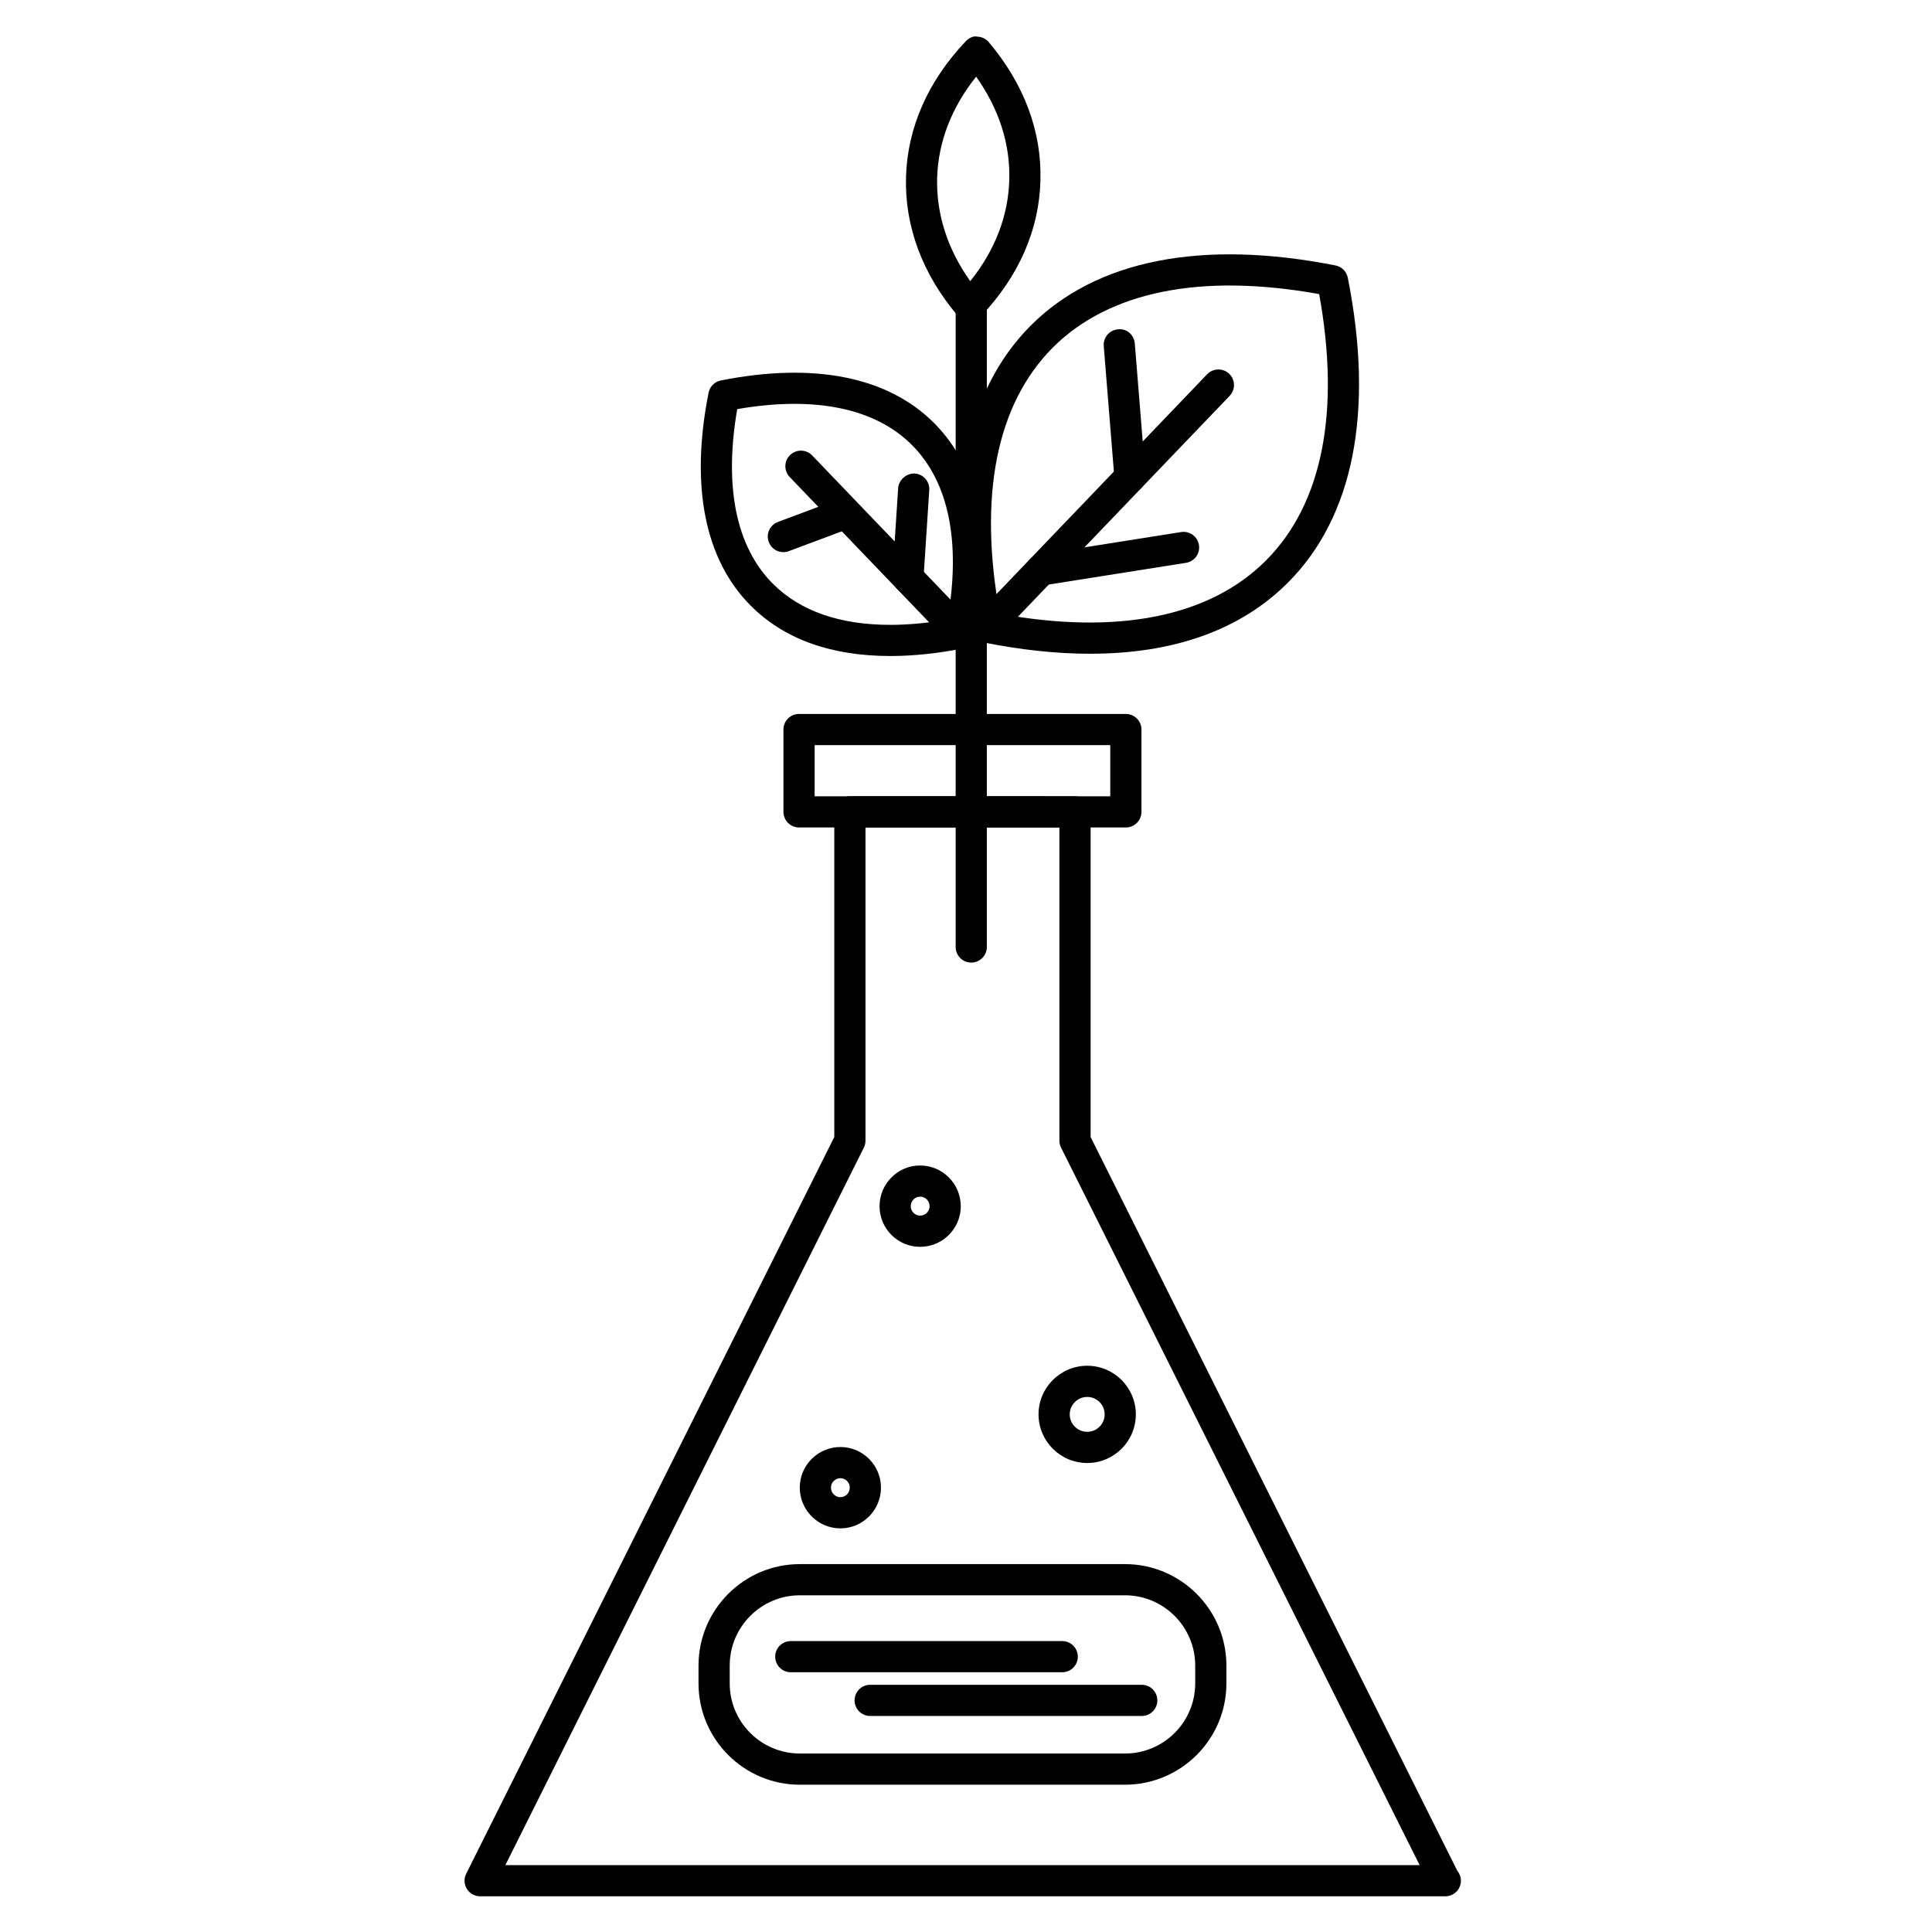
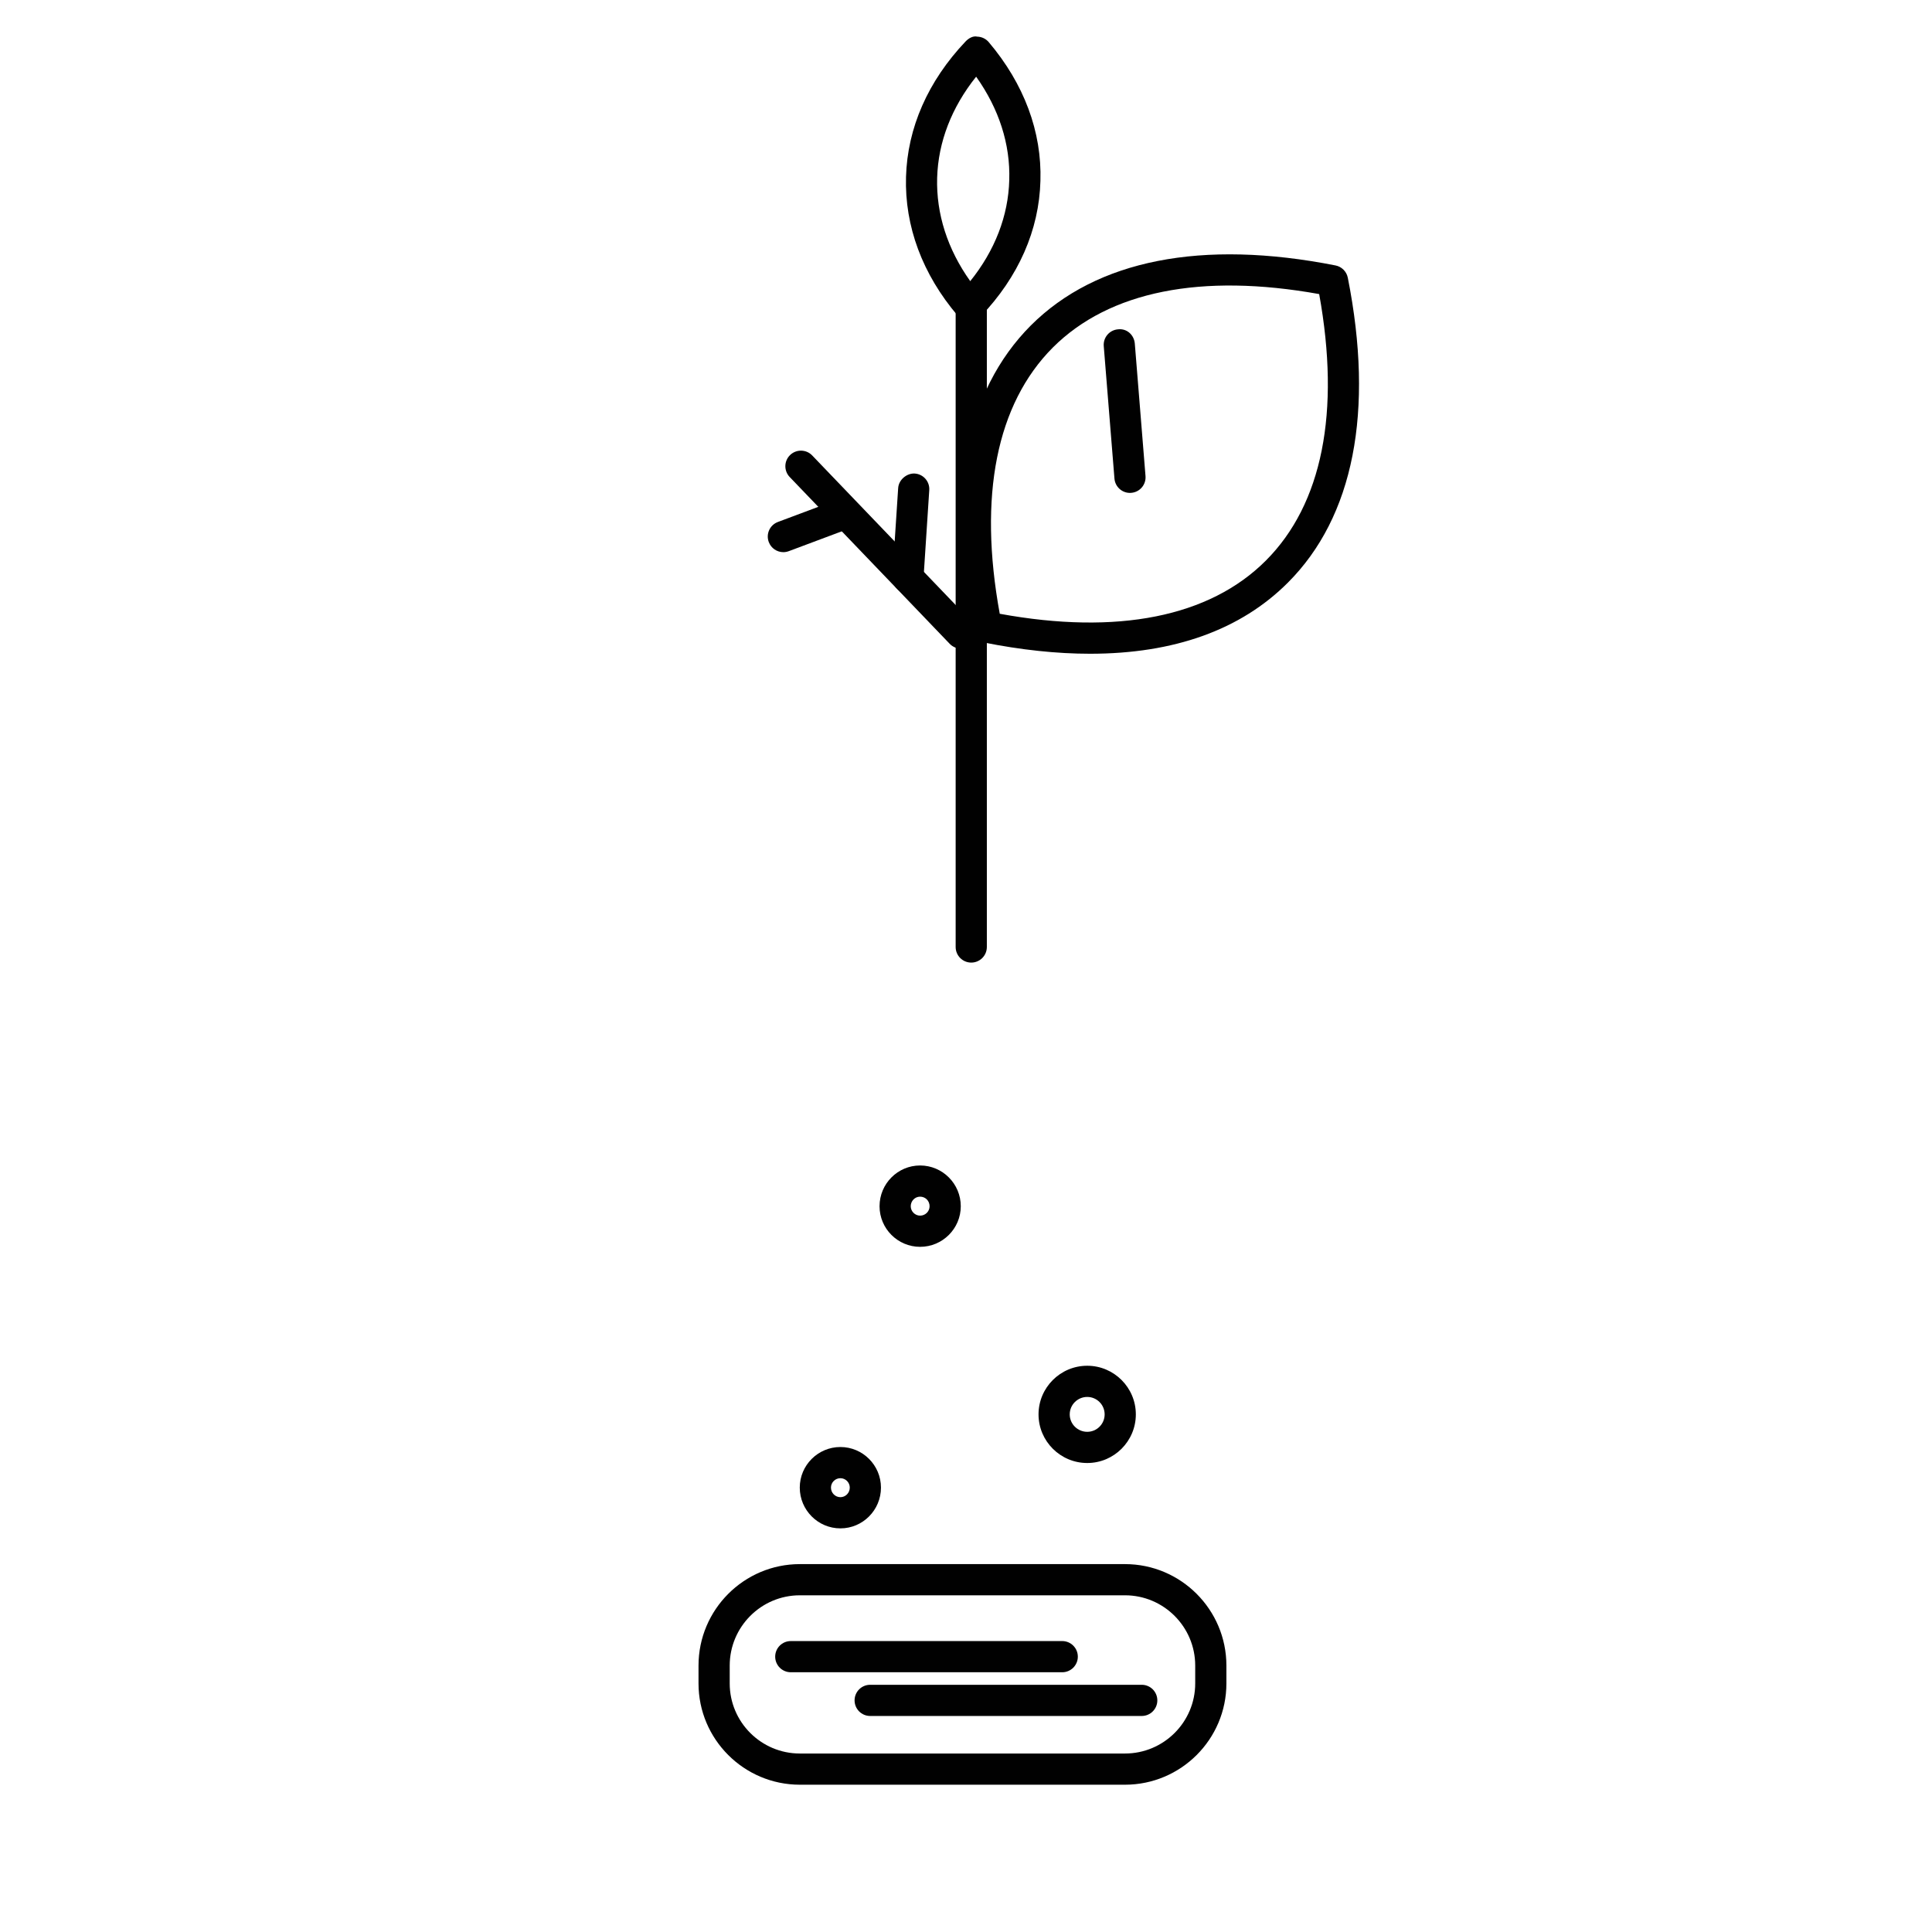
<svg xmlns="http://www.w3.org/2000/svg" version="1.1" id="Livello_1" x="0px" y="0px" width="280px" height="280px" viewBox="0 0 280 280" enable-background="new 0 0 280 280" xml:space="preserve">
  <g>
    <g>
      <g>
        <polygon fill="none" points="155.8,165.318 209.398,272.566 69.584,272.566 123.173,165.318 123.173,117.662 155.8,117.662         " />
      </g>
      <g>
-         <path fill="#010101" d="M209.466,274.826c-0.017,0.003-0.044,0.003-0.068,0H69.584c-0.784,0-1.51-0.407-1.921-1.073     c-0.411-0.665-0.451-1.497-0.098-2.196l53.347-106.773v-47.123c0-1.249,1.011-2.26,2.26-2.26H155.8c1.249,0,2.26,1.011,2.26,2.26     v47.123l53.137,106.328c0.329,0.394,0.53,0.899,0.53,1.453C211.727,273.815,210.715,274.826,209.466,274.826z M73.24,270.306     h132.503L153.78,166.329c-0.16-0.316-0.241-0.662-0.241-1.011v-45.395h-28.106v45.395c0,0.35-0.082,0.696-0.241,1.011     L73.24,270.306z" />
-       </g>
+         </g>
    </g>
    <g>
      <g>
        <rect x="115.804" y="105.729" fill="none" width="47.364" height="11.933" />
      </g>
      <g>
-         <path fill="#010101" d="M163.168,119.923h-47.364c-1.249,0-2.26-1.011-2.26-2.26v-11.933c0-1.249,1.011-2.26,2.26-2.26h47.364     c1.249,0,2.26,1.011,2.26,2.26v11.933C165.429,118.912,164.417,119.923,163.168,119.923z M118.065,115.402h42.843v-7.413h-42.843     V115.402z" />
-       </g>
+         </g>
    </g>
    <g>
      <path fill="#010101" d="M133.348,180.7c-3.241,0-5.878-2.641-5.878-5.882c0-3.258,2.637-5.909,5.878-5.909    c3.251,0,5.895,2.651,5.895,5.909C139.244,178.059,136.599,180.7,133.348,180.7z M133.348,173.43c-0.75,0-1.357,0.621-1.357,1.388    c0,0.74,0.621,1.361,1.357,1.361c0.76,0,1.375-0.611,1.375-1.361C134.723,174.037,134.119,173.43,133.348,173.43z" />
    </g>
    <g>
      <g>
        <path fill="none" d="M193.117,40.686c3.564,17.961,1.225,32.861-8.058,42.15c-9.273,9.286-24.162,11.641-42.1,8.047     c-3.584-17.931-1.229-32.834,8.037-42.123C160.273,39.498,175.169,37.146,193.117,40.686z" />
      </g>
      <g>
        <path fill="#010101" d="M157.968,94.746c-4.803,0-9.999-0.553-15.453-1.646c-0.893-0.18-1.592-0.879-1.772-1.775     c-3.866-19.339-0.872-34.609,8.655-44.16c9.513-9.503,24.807-12.514,44.156-8.695c0.896,0.176,1.599,0.879,1.779,1.775     c3.845,19.38,0.845,34.66-8.675,44.187C179.826,91.274,170.173,94.746,157.968,94.746z M144.891,88.952     c17.048,3.119,30.407,0.468,38.57-7.711c8.169-8.176,10.827-21.508,7.725-38.621c-17.085-3.075-30.434-0.407-38.594,7.739     C144.419,58.552,141.769,71.877,144.891,88.952z" />
      </g>
    </g>
    <g>
      <g>
        <path fill="none" d="M104.906,57.354c-2.434,12.283-0.828,22.503,5.509,28.846c6.36,6.364,16.573,7.969,28.846,5.535     c2.454-12.29,0.838-22.509-5.505-28.849C127.402,56.526,117.199,54.921,104.906,57.354z" />
      </g>
      <g>
-         <path fill="#010101" d="M129.031,95.075h-0.003c-8.583,0-15.385-2.451-20.211-7.277c-6.683-6.693-8.804-17.374-6.126-30.882     c0.177-0.899,0.879-1.602,1.778-1.778c13.512-2.675,24.196-0.543,30.886,6.153c6.704,6.696,8.818,17.377,6.123,30.886     c-0.18,0.896-0.882,1.598-1.779,1.775C135.938,94.699,132.35,95.075,129.031,95.075z M106.844,59.292     c-1.941,11.241-0.166,19.97,5.169,25.313c3.947,3.947,9.673,5.953,17.018,5.953l0,0c2.586,0,5.369-0.255,8.295-0.76     c1.958-11.234,0.184-19.967-5.169-25.313C126.818,59.139,118.072,57.347,106.844,59.292z" />
-       </g>
+         </g>
    </g>
    <g>
-       <path fill="#010101" d="M142.96,93.144c-0.563,0-1.127-0.21-1.565-0.628c-0.9-0.865-0.93-2.294-0.068-3.197l33.621-35.081    c0.869-0.896,2.301-0.923,3.197-0.068c0.9,0.866,0.93,2.295,0.068,3.197l-33.622,35.081    C144.148,92.91,143.554,93.144,142.96,93.144z" />
-     </g>
+       </g>
    <g>
      <g>
        <path fill="none" d="M140.513,44.283c-4.579-5.383-7.148-11.798-6.951-18.579c0.194-6.781,3.123-12.989,8.01-18.138     c4.582,5.41,7.168,11.801,6.954,18.575C148.35,32.924,145.404,39.162,140.513,44.283z" />
      </g>
      <g>
        <path fill="#010101" d="M140.513,46.544c-0.02,0-0.044,0-0.064-0.003c-0.642-0.017-1.242-0.305-1.656-0.794     c-5.108-6.004-7.694-12.955-7.487-20.106c0.2-7.107,3.187-13.895,8.628-19.627c0.441-0.468,1.097-0.852,1.704-0.703     c0.641,0.017,1.246,0.309,1.66,0.798c5.121,6.048,7.711,13.002,7.487,20.106c-0.183,7.114-3.17,13.905-8.638,19.631     C141.721,46.289,141.131,46.544,140.513,46.544z M141.47,11.114c-3.557,4.449-5.502,9.469-5.651,14.655     c-0.149,5.223,1.5,10.352,4.796,14.978c3.574-4.439,5.519-9.466,5.655-14.662C146.432,20.892,144.779,15.767,141.47,11.114z" />
      </g>
    </g>
    <g>
      <g>
        <line fill="#46B86A" x1="140.761" y1="43.17" x2="140.761" y2="137.246" />
      </g>
      <g>
        <path fill="#010101" d="M140.761,139.506c-1.249,0-2.26-1.011-2.26-2.26V43.17c0-1.249,1.011-2.26,2.26-2.26     c1.249,0,2.26,1.011,2.26,2.26v94.076C143.021,138.495,142.01,139.506,140.761,139.506z" />
      </g>
    </g>
    <g>
      <path fill="#010101" d="M163.762,71.436c-1.164,0-2.152-0.896-2.247-2.077l-1.551-19.197c-0.102-1.246,0.825-2.335,2.067-2.434    c1.293-0.153,2.332,0.825,2.434,2.067l1.551,19.197c0.102,1.246-0.825,2.335-2.067,2.434    C163.884,71.432,163.823,71.436,163.762,71.436z" />
    </g>
    <g>
-       <path fill="#010101" d="M150.899,84.866c-1.093,0-2.053-0.794-2.226-1.908c-0.197-1.232,0.645-2.389,1.877-2.583l20.629-3.265    c1.212-0.2,2.393,0.642,2.583,1.877c0.197,1.232-0.645,2.389-1.877,2.583l-20.629,3.265    C151.136,84.856,151.018,84.866,150.899,84.866z" />
-     </g>
+       </g>
    <g>
      <path fill="#010101" d="M139.261,93.996c-0.594,0-1.188-0.234-1.629-0.696L114.45,69.135c-0.865-0.903-0.835-2.332,0.064-3.194    c0.899-0.862,2.332-0.835,3.194,0.064l23.181,24.165c0.865,0.903,0.835,2.332-0.064,3.194    C140.387,93.785,139.824,93.996,139.261,93.996z" />
    </g>
    <g>
      <path fill="#010101" d="M113.53,80.023c-0.916,0-1.775-0.56-2.114-1.469c-0.438-1.168,0.153-2.468,1.324-2.906l8.56-3.204    c1.161-0.445,2.468,0.153,2.905,1.324c0.438,1.167-0.153,2.468-1.323,2.905l-8.56,3.204    C114.06,79.975,113.795,80.023,113.53,80.023z" />
    </g>
    <g>
      <path fill="#010101" d="M131.587,85.972c-0.051,0-0.102-0.003-0.149-0.007c-1.246-0.082-2.189-1.157-2.108-2.4l0.839-12.829    c0.085-1.246,1.283-2.172,2.4-2.108c1.246,0.081,2.189,1.157,2.107,2.399l-0.838,12.829    C133.759,85.053,132.764,85.972,131.587,85.972z" />
    </g>
    <g>
      <g>
        <path fill="none" d="M115.92,228.942h47.123c6.839,0,12.436,5.587,12.436,12.446v2.586c0,6.829-5.597,12.419-12.436,12.419     H115.92c-6.839,0-12.425-5.59-12.425-12.419v-2.586C103.494,234.529,109.081,228.942,115.92,228.942z" />
      </g>
      <g>
        <path fill="#010101" d="M163.042,258.654H115.92c-8.098,0-14.686-6.585-14.686-14.679v-2.586c0-8.108,6.588-14.706,14.686-14.706     h47.123c8.102,0,14.696,6.598,14.696,14.706v2.586C177.739,252.069,171.144,258.654,163.042,258.654z M115.92,231.203     c-5.607,0-10.165,4.569-10.165,10.186v2.586c0,5.604,4.558,10.158,10.165,10.158h47.123c5.61,0,10.176-4.555,10.176-10.158     v-2.586c0-5.617-4.565-10.186-10.176-10.186H115.92z" />
      </g>
    </g>
    <g>
      <path fill="#010101" d="M121.798,221.503c-3.245,0-5.889-2.651-5.889-5.909c0-3.241,2.644-5.882,5.889-5.882    c3.241,0,5.878,2.641,5.878,5.882C127.677,218.852,125.04,221.503,121.798,221.503z M121.798,214.233    c-0.753,0-1.368,0.611-1.368,1.361c0,0.767,0.614,1.388,1.368,1.388c0.75,0,1.358-0.621,1.358-1.388    C123.156,214.844,122.548,214.233,121.798,214.233z" />
    </g>
    <g>
      <path fill="#010101" d="M157.571,212.03c-3.893,0-7.059-3.163-7.059-7.046c0-3.886,3.167-7.049,7.059-7.049    c3.883,0,7.043,3.163,7.043,7.049C164.614,208.867,161.454,212.03,157.571,212.03z M157.571,202.455    c-1.402,0-2.538,1.134-2.538,2.529c0,1.392,1.137,2.525,2.538,2.525c1.392,0,2.522-1.134,2.522-2.525    C160.093,203.589,158.963,202.455,157.571,202.455z" />
    </g>
    <g>
      <path fill="#010101" d="M153.947,242.356h-39.34c-1.249,0-2.261-1.011-2.261-2.26c0-1.249,1.011-2.26,2.261-2.26h39.34    c1.249,0,2.26,1.012,2.26,2.26C156.207,241.344,155.195,242.356,153.947,242.356z" />
    </g>
    <g>
      <path fill="#010101" d="M165.469,248.692h-39.357c-1.249,0-2.26-1.012-2.26-2.26c0-1.249,1.011-2.26,2.26-2.26h39.357    c1.249,0,2.26,1.011,2.26,2.26C167.73,247.681,166.718,248.692,165.469,248.692z" />
    </g>
  </g>
</svg>